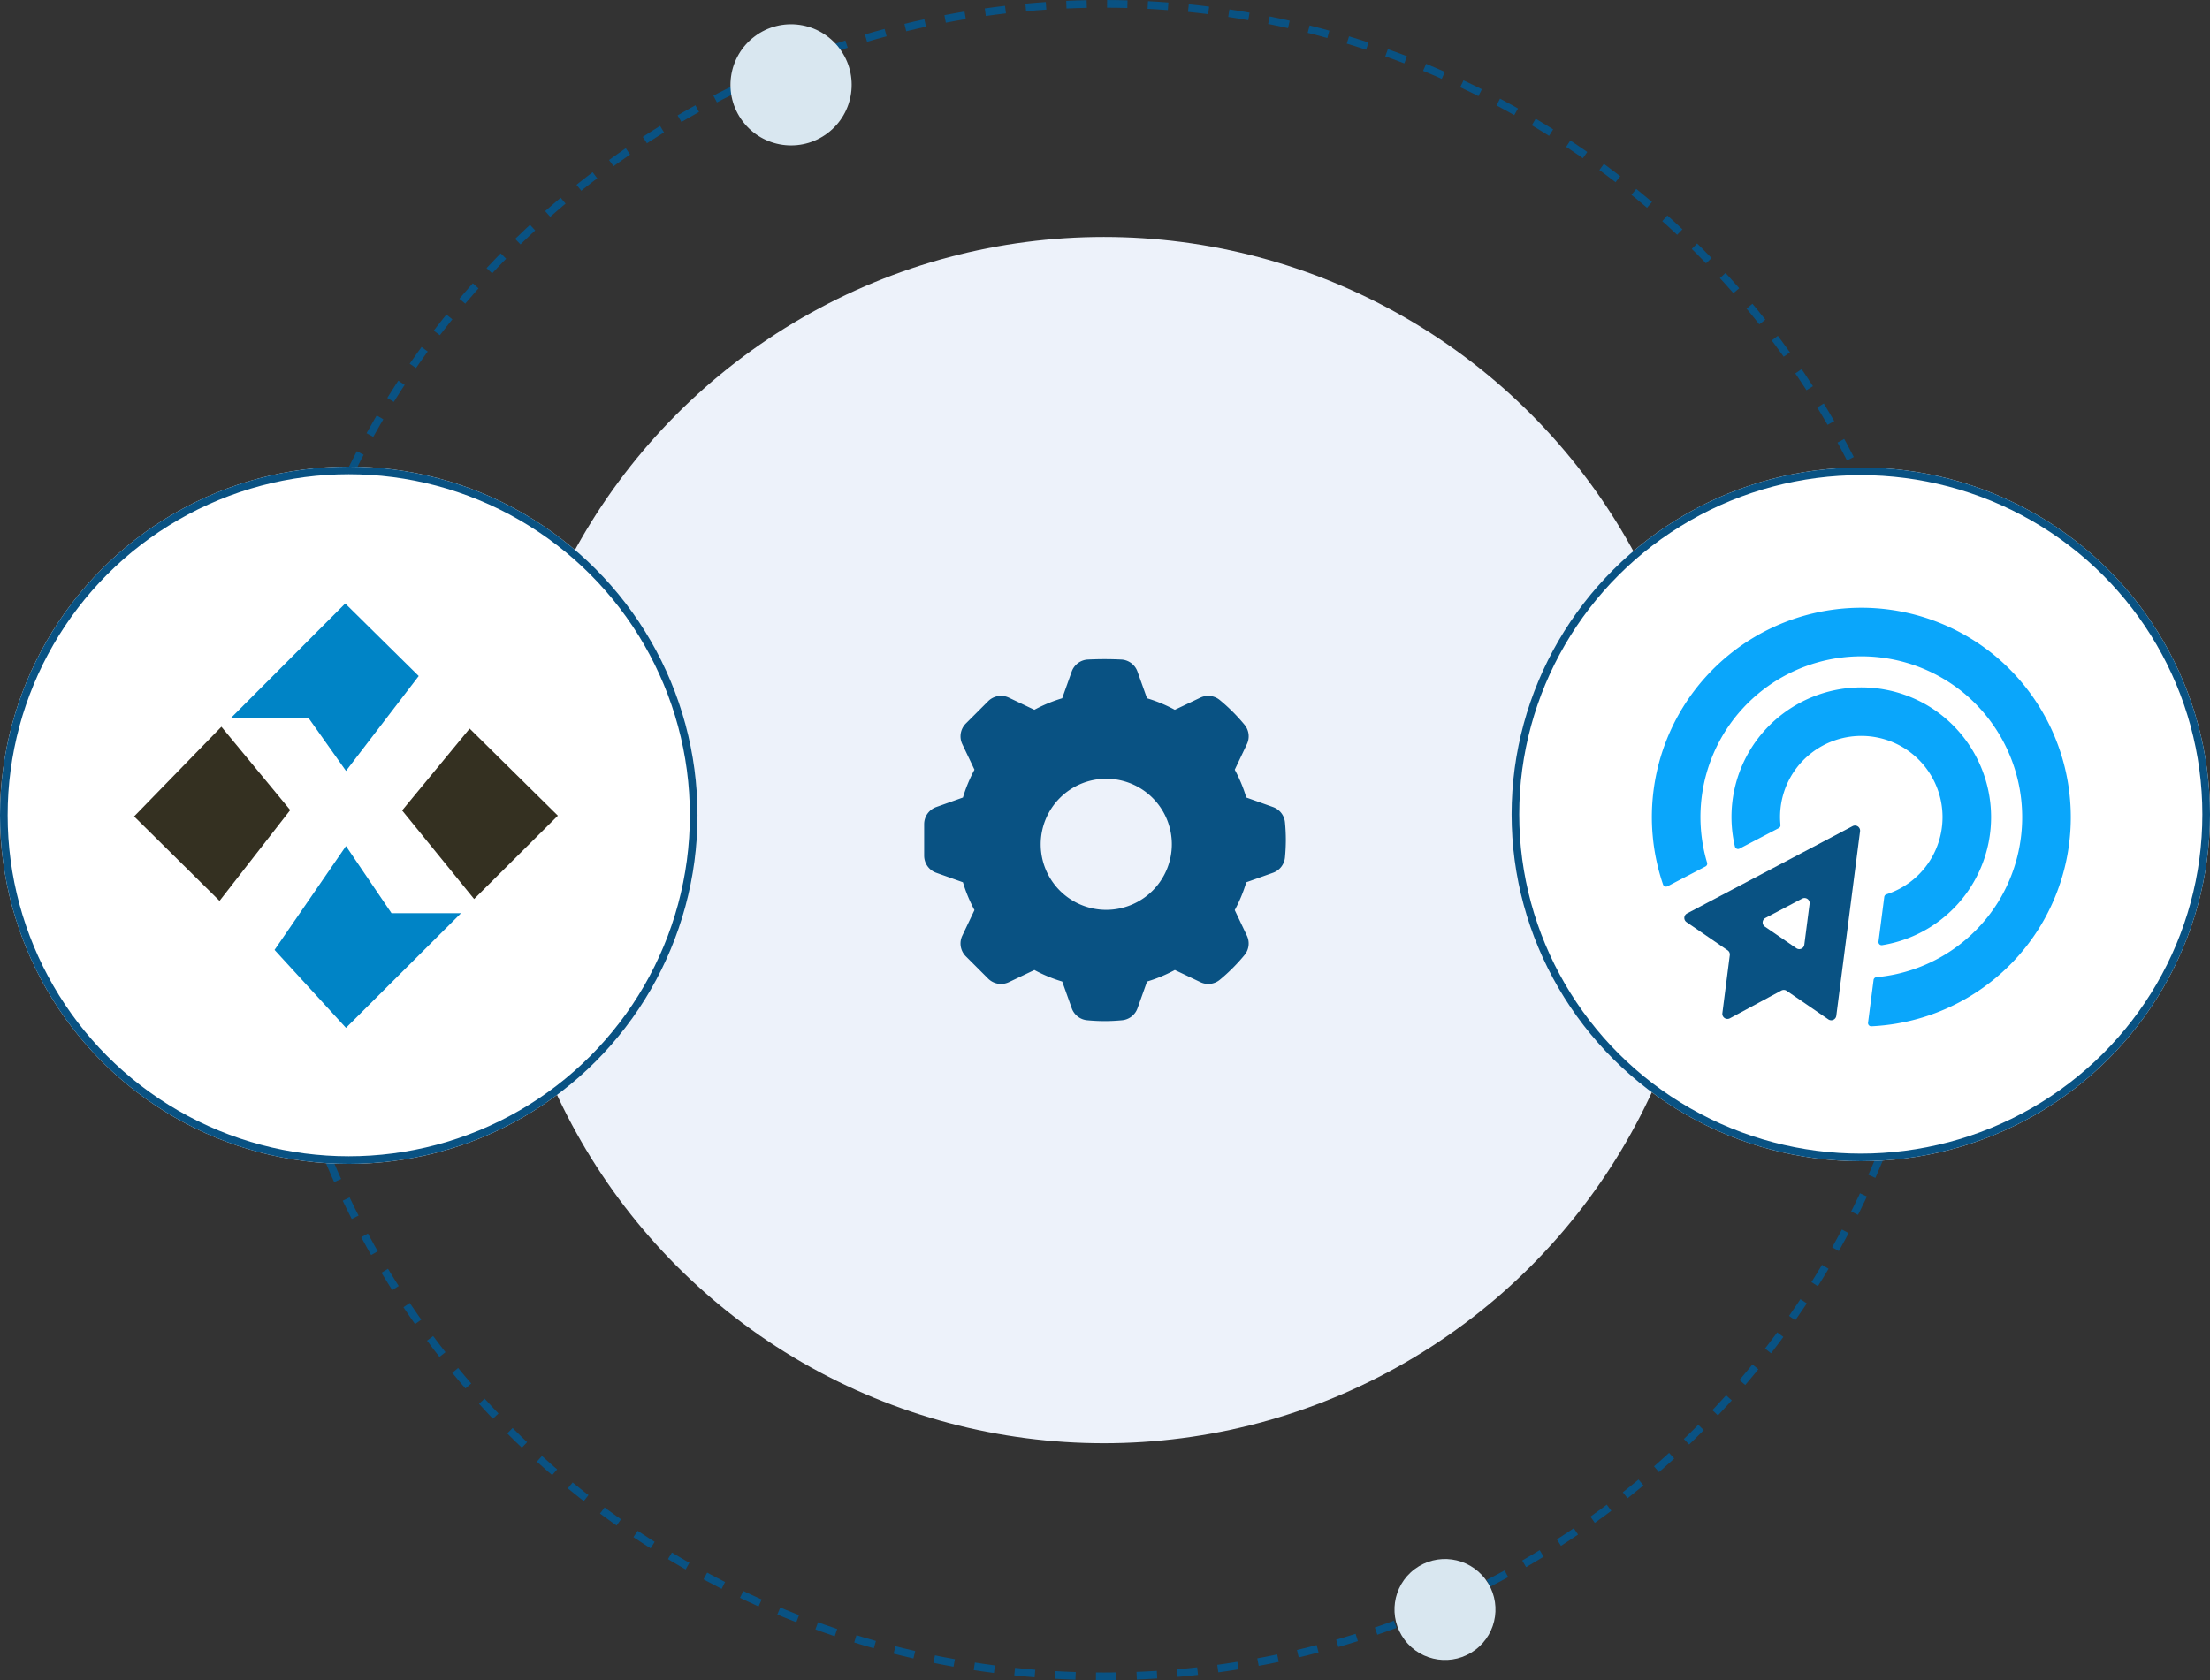
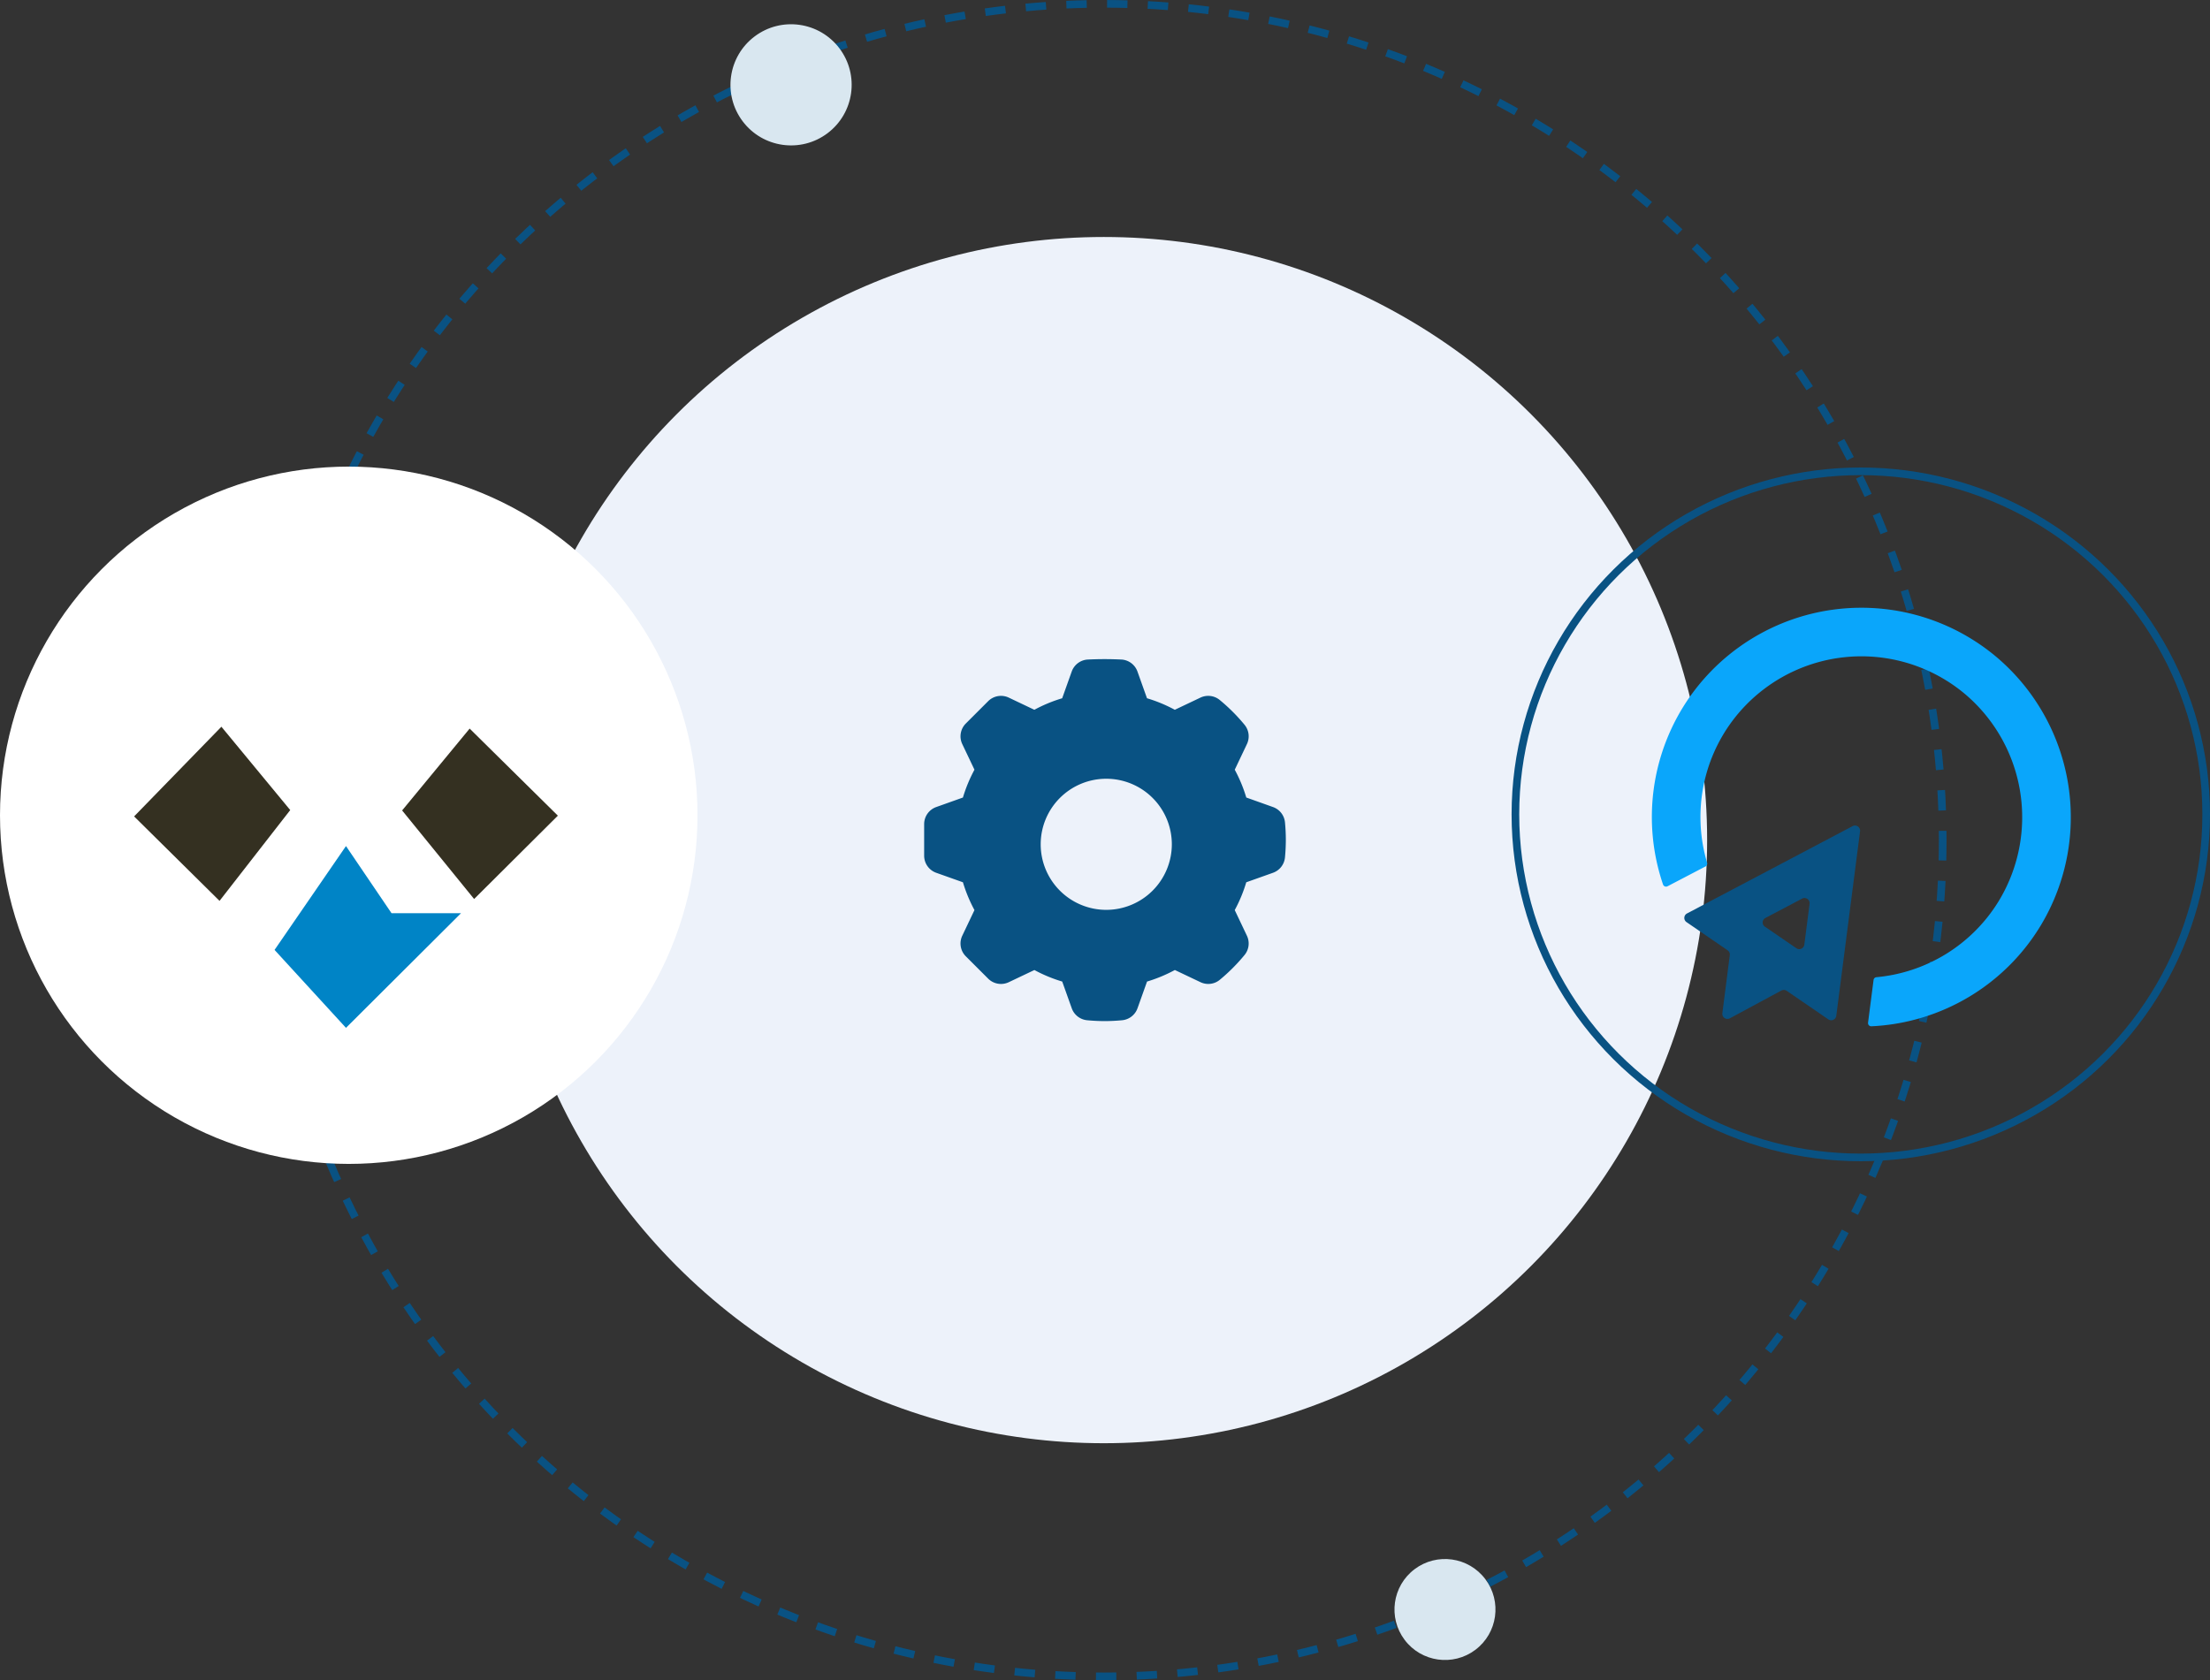
<svg xmlns="http://www.w3.org/2000/svg" width="434.078" height="330.114" viewBox="0 0 434.078 330.114">
  <rect x="0" y="0" width="434.078" height="330.114" fill="#333333" stroke="none" />
  <g id="Group_2881" data-name="Group 2881" transform="translate(-758.961 -222.943)">
    <ellipse id="Ellipse_177" data-name="Ellipse 177" cx="118.496" cy="118.496" rx="118.496" ry="118.496" transform="translate(857.276 269.504)" fill="#edf2fa" />
    <g id="Ellipse_176" data-name="Ellipse 176" transform="translate(810.254 222.943)" fill="none" stroke="#095283" stroke-width="1.5" stroke-dasharray="4">
      <ellipse cx="165.518" cy="165.056" rx="165.518" ry="165.056" stroke="none" />
      <ellipse cx="165.518" cy="165.056" rx="164.768" ry="164.306" fill="none" />
    </g>
    <ellipse id="Ellipse_180" data-name="Ellipse 180" cx="9.919" cy="9.919" rx="9.919" ry="9.919" transform="translate(1044.729 525.275) rotate(53)" fill="#d9e7f0" />
    <ellipse id="Ellipse_183" data-name="Ellipse 183" cx="11.902" cy="11.902" rx="11.902" ry="11.902" transform="translate(916.681 222.943) rotate(53)" fill="#d9e7f0" />
    <g id="Group_1816" data-name="Group 1816" transform="translate(758.961 314.618)">
      <g id="Group_1605" data-name="Group 1605" transform="translate(296.899 0.176)">
        <g id="Ellipse_171" data-name="Ellipse 171" transform="translate(0)" fill="#fff" stroke="#095283" stroke-width="1.5">
-           <ellipse cx="68.59" cy="68.15" rx="68.59" ry="68.15" stroke="none" />
          <ellipse cx="68.59" cy="68.15" rx="67.84" ry="67.4" fill="none" />
        </g>
        <g id="Group_1556" data-name="Group 1556" transform="translate(27.557 27.548)">
          <g id="Group_883" data-name="Group 883" transform="translate(0 0)">
            <path id="Path_992" data-name="Path 992" d="M-800.841-165.34l-32.519,17.155a.992.992,0,0,0-.417,1.34,1,1,0,0,0,.32.359l8.075,5.54a1,1,0,0,1,.425.947l-1.46,11.407a1,1,0,0,0,.879,1.117,1,1,0,0,0,.6-.114l10.108-5.451a1.013,1.013,0,0,1,1.052.057l8.169,5.6a1,1,0,0,0,1.4-.255,1,1,0,0,0,.169-.436l4.669-36.261a1.006,1.006,0,0,0-.879-1.117A1.009,1.009,0,0,0-800.841-165.34Zm-11.047,23.981-6.178-4.237a.991.991,0,0,1-.264-1.377,1,1,0,0,1,.361-.321l7.213-3.805a1.006,1.006,0,0,1,1.361.409,1.006,1.006,0,0,1,.112.6l-1.037,8.043a1,1,0,0,1-1.13.861A1,1,0,0,1-811.888-141.359Z" transform="translate(840.259 208.256)" fill="#095283" stroke="rgba(0,0,0,0)" stroke-width="1" />
            <g id="Group_882" data-name="Group 882">
              <path id="Path_1893" data-name="Path 1893" d="M-776.714-224.6a41.2,41.2,0,0,0-59.991,8.164,41.122,41.122,0,0,0-5.2,36.783.629.629,0,0,0,.886.351l7.465-3.9a.619.619,0,0,0,.305-.727,31.56,31.56,0,0,1,4.371-27.044,31.652,31.652,0,0,1,45.971-6.362,31.716,31.716,0,0,1,6.836,41.105,31.526,31.526,0,0,1-23.922,14.793.618.618,0,0,0-.559.536l-1.083,8.4a.627.627,0,0,0,.648.708,41.1,41.1,0,0,0,33.357-19.951A41.245,41.245,0,0,0-776.714-224.6Z" transform="translate(844.094 234.031)" fill="#0aa6fb" stroke="rgba(0,0,0,0)" stroke-width="1" />
-               <path id="Path_1894" data-name="Path 1894" d="M-772.63-168.861a25.533,25.533,0,0,0-7.888-36.525,25.579,25.579,0,0,0-32.462,5.406,25.438,25.438,0,0,0-5.385,22.31.626.626,0,0,0,.9.4l7.718-4.035a.62.62,0,0,0,.327-.614,15.9,15.9,0,0,1,3.812-12,16,16,0,0,1,19.64-3.594,15.981,15.981,0,0,1,5.514,23.188,15.863,15.863,0,0,1-8.148,6.03.621.621,0,0,0-.429.51L-790.165-159a.626.626,0,0,0,.713.7A25.421,25.421,0,0,0-772.63-168.861Z" transform="translate(834.676 224.602)" fill="#0aa6fb" stroke="rgba(0,0,0,0)" stroke-width="1" />
            </g>
          </g>
        </g>
      </g>
    </g>
    <path id="Path_2964" data-name="Path 2964" d="M70.376,32.4a2.809,2.809,0,0,0-1.859-2.383l-5.609-2A28.06,28.06,0,0,0,60.414,22l2.555-5.379a2.811,2.811,0,0,0-.367-2.994,34.938,34.938,0,0,0-4.771-4.769,2.81,2.81,0,0,0-2.992-.369l-5.381,2.557a27.861,27.861,0,0,0-6.016-2.494l-2-5.609a2.816,2.816,0,0,0-2.379-1.857,65.886,65.886,0,0,0-6.745,0,2.813,2.813,0,0,0-2.379,1.857l-2,5.609a27.959,27.959,0,0,0-6.018,2.494L16.547,8.489a2.816,2.816,0,0,0-3.195.552L8.966,13.428a2.807,2.807,0,0,0-.55,3.195L10.974,22A28,28,0,0,0,8.48,28.02l-5.611,2A2.812,2.812,0,0,0,1,32.664v6.205A2.815,2.815,0,0,0,2.868,41.52L8.48,43.514a28,28,0,0,0,2.494,6.016L8.416,54.911a2.81,2.81,0,0,0,.55,3.2l4.386,4.384a2.813,2.813,0,0,0,3.195.552l5.381-2.557a27.959,27.959,0,0,0,6.018,2.494l2,5.609a2.818,2.818,0,0,0,2.381,1.859c1.14.107,2.272.165,3.37.165s2.232-.058,3.372-.165a2.818,2.818,0,0,0,2.381-1.859l2-5.607a28.152,28.152,0,0,0,6.016-2.5l5.381,2.557a2.8,2.8,0,0,0,2.992-.367A35.065,35.065,0,0,0,62.6,57.906a2.811,2.811,0,0,0,.367-2.994l-2.555-5.379a28.06,28.06,0,0,0,2.494-6.018l5.609-1.994a2.815,2.815,0,0,0,1.859-2.385c.109-1.15.165-2.283.165-3.368S70.485,33.548,70.376,32.4ZM36.018,50.261A13.629,13.629,0,1,1,49.648,36.632,13.644,13.644,0,0,1,36.018,50.261Z" transform="translate(940.229 352.193)" fill="#095283" stroke="#095283" stroke-linecap="round" stroke-linejoin="round" stroke-width="1.5" />
    <g id="Group_1623" data-name="Group 1623" transform="translate(628.889 2.815)">
      <g id="Group_1600" data-name="Group 1600" transform="translate(130.072 311.803)">
        <g id="Ellipse_171-2" data-name="Ellipse 171" transform="translate(0 0)" fill="#fff" stroke="#095283" stroke-width="1.5">
          <circle cx="68.5" cy="68.5" r="68.5" stroke="none" />
-           <circle cx="68.5" cy="68.5" r="67.75" fill="none" />
        </g>
      </g>
      <g id="Group_1601" data-name="Group 1601" transform="translate(156.414 338.694)">
-         <path id="Path_2842" data-name="Path 2842" d="M52.112,0,29.656,22.494H44.9l7.363,10.4L66.546,14.251Z" transform="translate(-10.643 0)" fill="#0084c6" />
        <path id="Path_2843" data-name="Path 2843" d="M0,55.392,16.778,71.986l13.885-17.84L17.145,37.771Z" transform="translate(0 -13.556)" fill="#343021" />
        <path id="Path_2844" data-name="Path 2844" d="M43.027,94.745l14.03,15.313,22.6-22.529H66L57.057,74.34Z" transform="translate(-15.442 -26.68)" fill="#0084c6" />
        <path id="Path_2845" data-name="Path 2845" d="M82.111,54.424l14.14,17.4L112.7,55.45,95.373,38.342Z" transform="translate(-29.469 -13.761)" fill="#343021" />
      </g>
    </g>
  </g>
</svg>